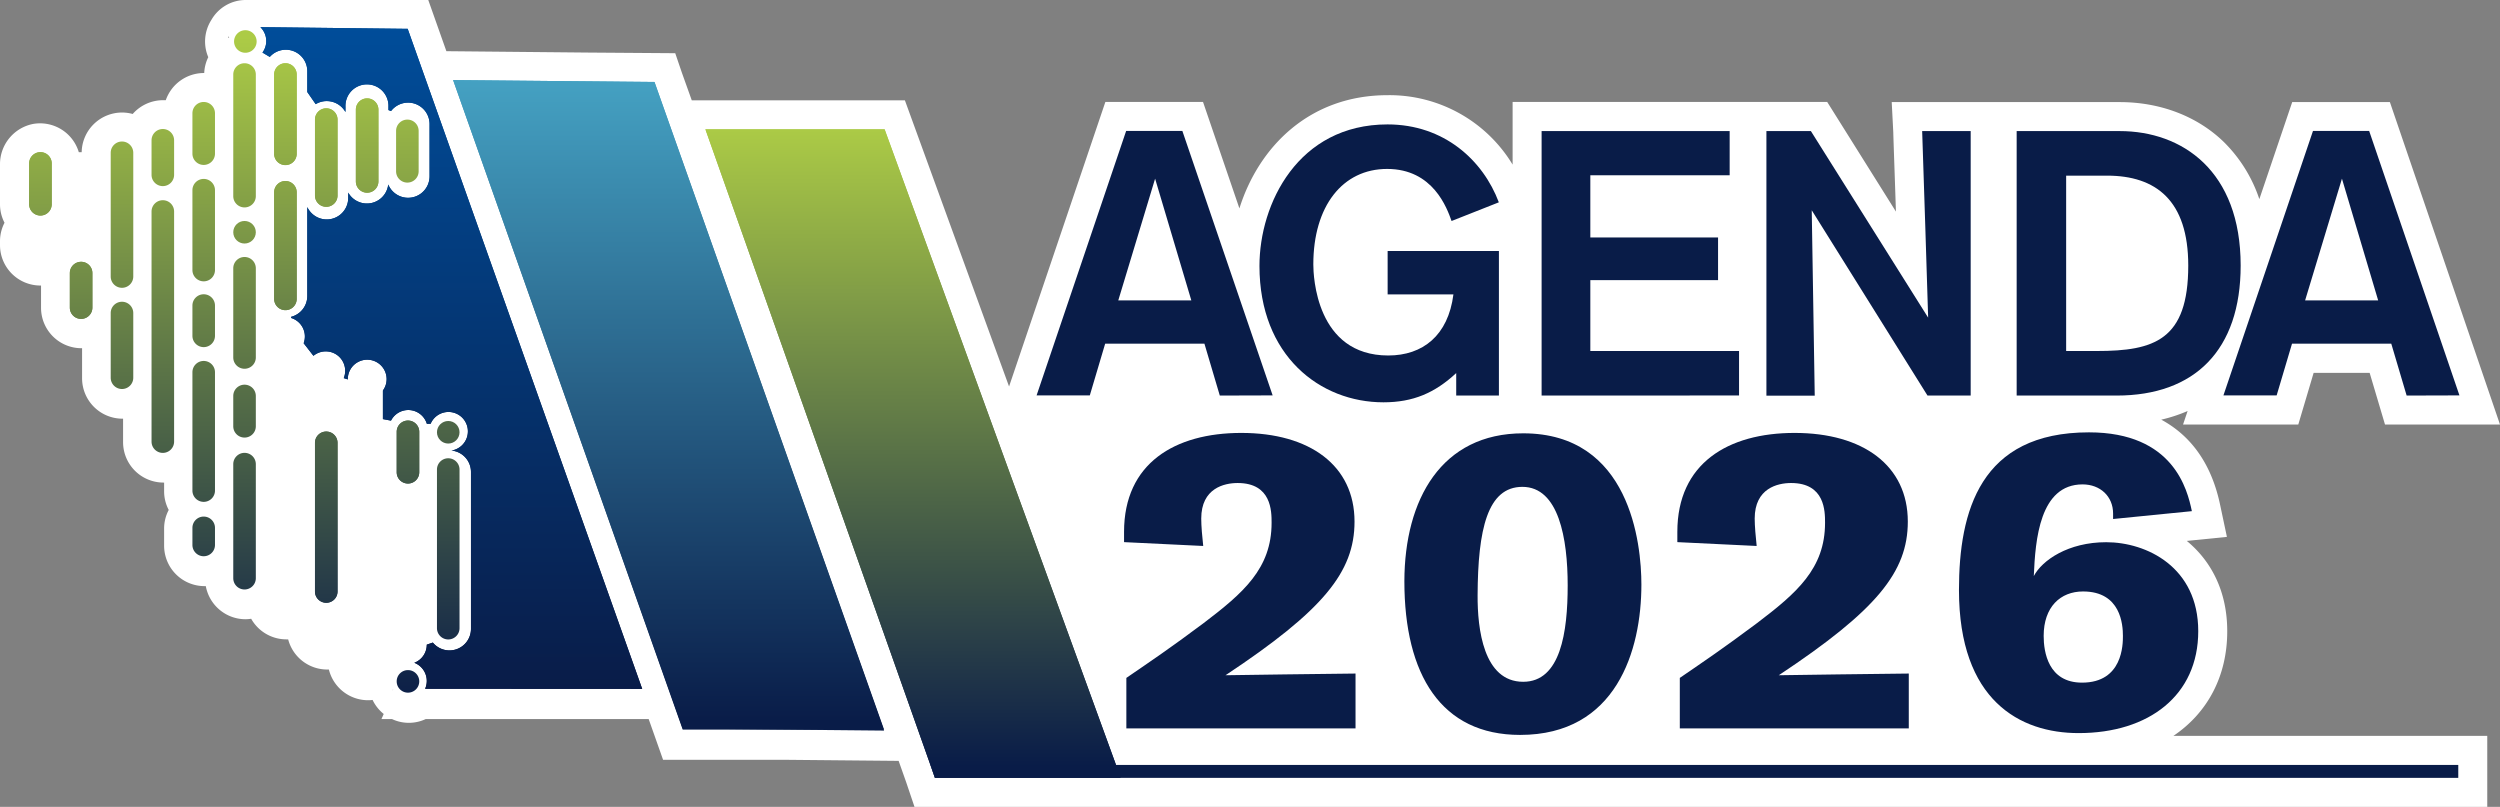
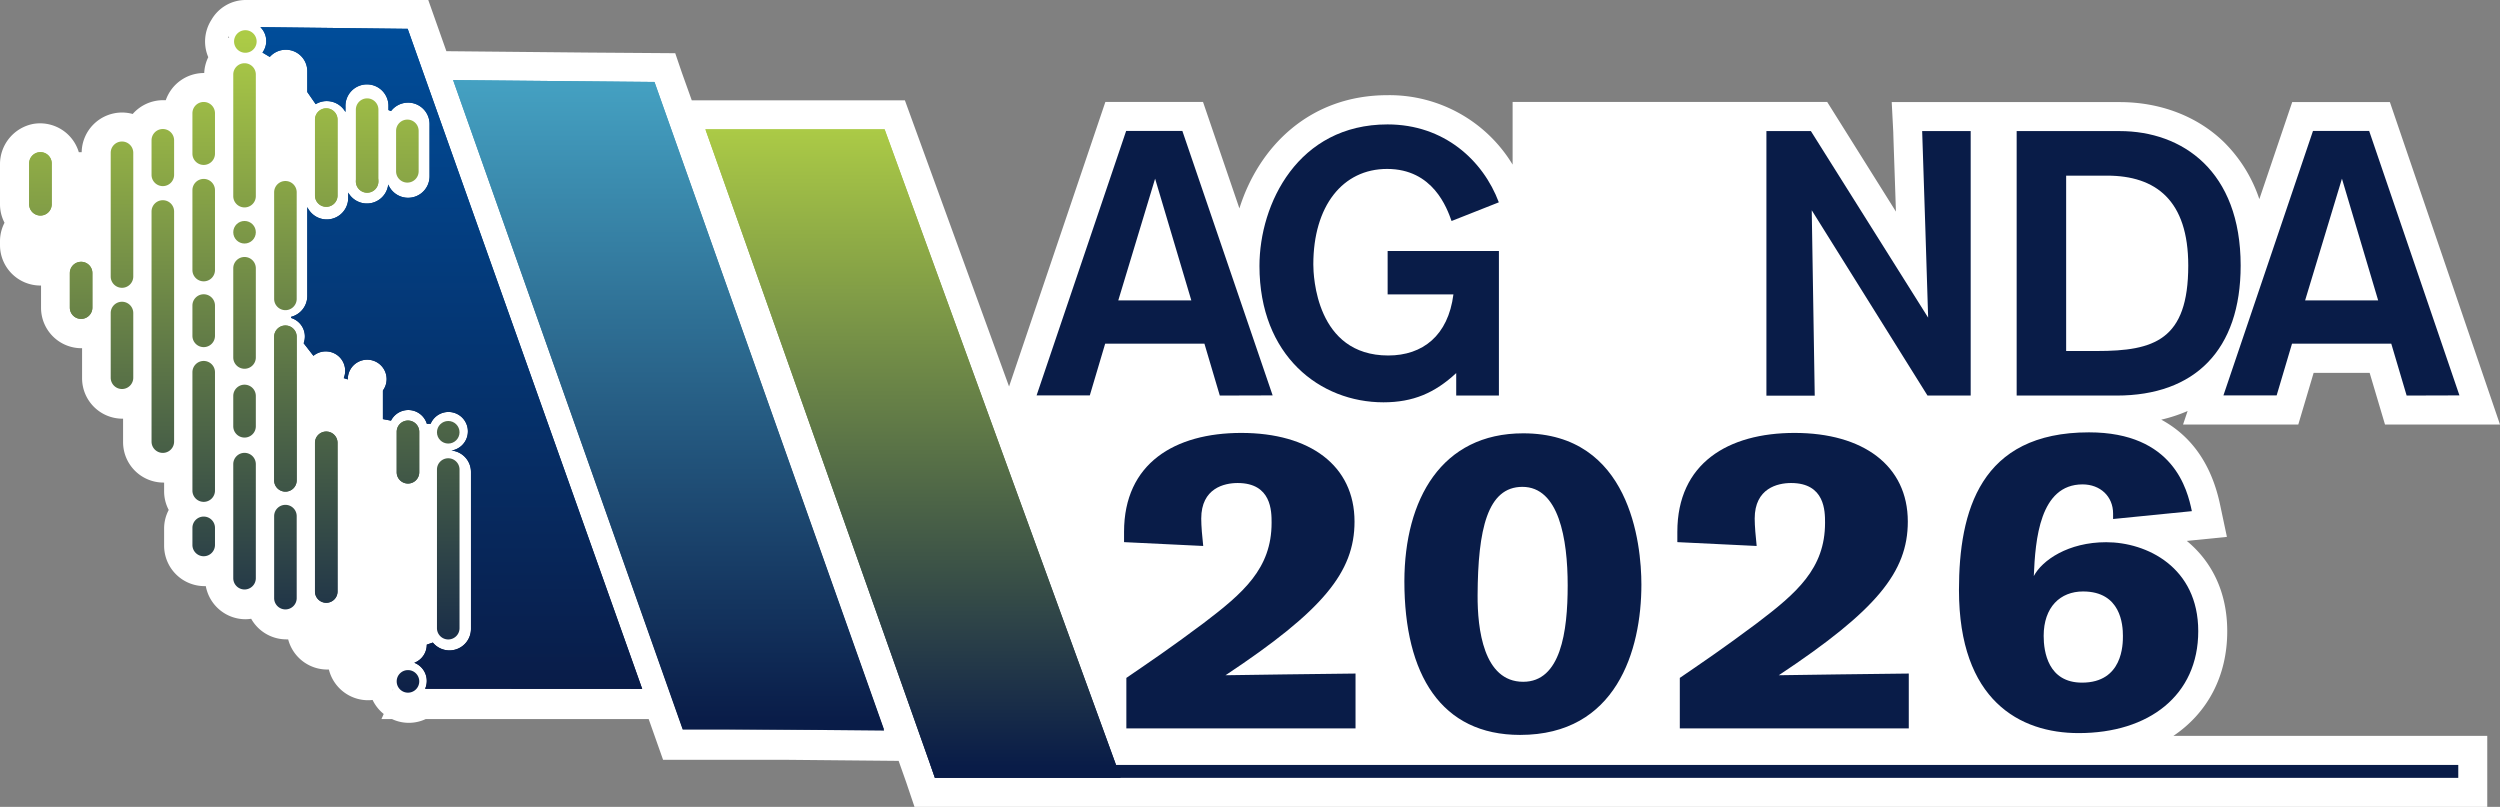
<svg xmlns="http://www.w3.org/2000/svg" xmlns:xlink="http://www.w3.org/1999/xlink" viewBox="0 0 618.3 199.56">
  <rect x="0" y="0" width="618.3" height="199.56" fill="#808080" stroke="none" />
  <defs>
    <linearGradient id="ac211b53-2314-4e0e-8958-2918006200ea" x1="225.82" y1="31.18" x2="225.82" y2="189.55" gradientUnits="userSpaceOnUse">
      <stop offset="0" stop-color="#accb46" />
      <stop offset="1" stop-color="#091c48" />
    </linearGradient>
    <linearGradient id="a2322418-a2b9-43ff-aed9-ce7b63102340" x1="165.36" y1="18.59" x2="165.36" y2="179" gradientUnits="userSpaceOnUse">
      <stop offset="0" stop-color="#45a2c3" />
      <stop offset="1" stop-color="#091c48" />
    </linearGradient>
    <linearGradient id="b6b7b315-6b77-4d45-8985-1e7839d59ff4" x1="9.96" y1="9.15" x2="9.96" y2="174.89" xlink:href="#ac211b53-2314-4e0e-8958-2918006200ea" />
    <linearGradient id="a42eb794-ae3a-41eb-8942-430e2c17e748" x1="20.06" y1="9.15" x2="20.06" y2="174.89" xlink:href="#ac211b53-2314-4e0e-8958-2918006200ea" />
    <linearGradient id="a2a7765f-6a37-4a45-94ab-3854fca01d60" x1="60.48" y1="9.15" x2="60.48" y2="174.89" xlink:href="#ac211b53-2314-4e0e-8958-2918006200ea" />
    <linearGradient id="a07bdbfb-03cc-43c3-9bb7-13d7f8405a33" x1="40.27" y1="9.15" x2="40.27" y2="174.89" xlink:href="#ac211b53-2314-4e0e-8958-2918006200ea" />
    <linearGradient id="b5717ecc-2bd1-4fa1-aee1-06646e17eb44" x1="70.59" y1="9.15" x2="70.59" y2="174.89" xlink:href="#ac211b53-2314-4e0e-8958-2918006200ea" />
    <linearGradient id="bcddbeaf-808b-4a27-a0a3-5d5616b45a20" x1="80.69" y1="9.15" x2="80.69" y2="174.89" xlink:href="#ac211b53-2314-4e0e-8958-2918006200ea" />
    <linearGradient id="f58485d1-c5fd-4402-9dce-afb24d2d17b6" x1="40.27" y1="9.15" x2="40.27" y2="174.89" xlink:href="#ac211b53-2314-4e0e-8958-2918006200ea" />
    <linearGradient id="ae72c27f-350e-4a03-bd43-378318148d96" x1="30.17" y1="9.15" x2="30.17" y2="174.89" xlink:href="#ac211b53-2314-4e0e-8958-2918006200ea" />
    <linearGradient id="bdfb3049-a804-4f3a-94d7-c7dd7046516e" x1="30.17" y1="9.15" x2="30.17" y2="174.89" xlink:href="#ac211b53-2314-4e0e-8958-2918006200ea" />
    <linearGradient id="a5b99786-40a2-4ff5-b137-393b3dd77709" x1="60.68" y1="9.15" x2="60.68" y2="174.89" xlink:href="#ac211b53-2314-4e0e-8958-2918006200ea" />
    <linearGradient id="b6ebd4c3-6e4e-4058-a51e-6a14c4929147" x1="100.9" y1="9.15" x2="100.9" y2="174.89" xlink:href="#ac211b53-2314-4e0e-8958-2918006200ea" />
    <linearGradient id="b7edb867-b2f8-4898-be34-606f684bad83" x1="90.8" y1="9.15" x2="90.8" y2="174.89" xlink:href="#ac211b53-2314-4e0e-8958-2918006200ea" />
    <linearGradient id="e1a10fcc-073e-4b25-9c51-0ab339ecbb58" x1="50.38" y1="9.15" x2="50.38" y2="174.89" xlink:href="#ac211b53-2314-4e0e-8958-2918006200ea" />
    <linearGradient id="bd6dd343-c952-4eba-808c-f1a5332c7bc7" x1="100.75" y1="9.15" x2="100.75" y2="174.89" xlink:href="#ac211b53-2314-4e0e-8958-2918006200ea" />
    <linearGradient id="eb86f305-d708-4003-81e6-b5dc8b3a44ae" x1="100.9" y1="9.15" x2="100.9" y2="174.89" xlink:href="#ac211b53-2314-4e0e-8958-2918006200ea" />
    <linearGradient id="f7f3fb65-ecd2-47db-af5c-24c0e8ce19ac" x1="110.86" y1="9.15" x2="110.86" y2="174.89" xlink:href="#ac211b53-2314-4e0e-8958-2918006200ea" />
    <linearGradient id="b5e874a0-3ebe-45b0-b1a0-a9750fe6b0cd" x1="110.86" y1="9.15" x2="110.86" y2="174.89" xlink:href="#ac211b53-2314-4e0e-8958-2918006200ea" />
    <linearGradient id="a83ae1fe-574d-46a9-b1a9-efa8fbd6e426" x1="111.61" y1="6.01" x2="111.61" y2="170.83" gradientUnits="userSpaceOnUse">
      <stop offset="0" stop-color="#004d9a" />
      <stop offset="1" stop-color="#091c48" />
    </linearGradient>
    <linearGradient id="eaa10bec-7bb8-4325-aad3-17885f0bd084" x1="165.36" y1="18.59" x2="165.36" y2="178.76" xlink:href="#a2322418-a2b9-43ff-aed9-ce7b63102340" />
  </defs>
  <title>logo_banner_agenda_2026</title>
  <g id="a10d9f6e-d764-44a6-815a-4f5277744d24" data-name="Capa 2">
    <g id="a0b48db4-218c-4a28-ba24-efcbdd96050c" data-name="Diseño">
      <path d="M550.84,156.12c0-10-4.05-17.44-10-22.34l9.92-1L549.11,125c-2.32-11.21-8-17.65-14.59-21.21a37.45,37.45,0,0,0,6.52-2.14L539.91,105h28.5l3.8-12.79h13.85l3.8,12.79H618.3L591.07,25.25H566.91l-8.13,24A35.73,35.73,0,0,0,550,35.12c-6.56-6.37-15.71-9.87-25.76-9.87H475.41l-7.55,0,.39,7.55c0,.81.32,9.2.65,19.53l-17-27.12H374.1v15.5a35.62,35.62,0,0,0-30.91-17.17c-19.36,0-31.88,12.8-36.66,28l-9-26.33H273.38L249.56,95.59,223.8,24.82H171.09L168.65,18,167,13.16,145.27,13l-34.87-.34L105.92,0H60.76a9.78,9.78,0,0,0-8.49,4.94h0a9.91,9.91,0,0,0-.76,9.2,9.77,9.77,0,0,0-1,3.92h-.16A10,10,0,0,0,41,24.78c-.23,0-.46,0-.7,0a10,10,0,0,0-7.48,3.41,9.86,9.86,0,0,0-2.62-.36,10,10,0,0,0-10,9.81h-.16l-.55,0a10,10,0,0,0-11.23-7A10.14,10.14,0,0,0,0,40.69v9.83a9.9,9.9,0,0,0,1.12,4.57A9.94,9.94,0,0,0,0,59.67v.95a10,10,0,0,0,10,10h.15v5.5a10,10,0,0,0,10,10h.15v7.43a10,10,0,0,0,10,10h.14v5.8a10,10,0,0,0,10,10h.15v2.16a9.83,9.83,0,0,0,1.14,4.61,9.8,9.8,0,0,0-1.14,4.61v4.23a10,10,0,0,0,10,10l.31,0a10,10,0,0,0,9.79,8.19,9.62,9.62,0,0,0,1.43-.12,10,10,0,0,0,8.68,5.1c.16,0,.31,0,.47,0a10,10,0,0,0,9.63,7.46l.44,0a10,10,0,0,0,9.67,7.59,8.72,8.72,0,0,0,1.14-.07,10,10,0,0,0,2.75,3.47l-.56,1.26h2.61a9.79,9.79,0,0,0,8.33,0h55.15l3.56,10.07h29.93l28.33.27,1.84,5.2,2.18,6.46H615.15V182H537.52C545.91,176.35,550.84,167.3,550.84,156.12ZM56.69,9.23l-.3.13A3,3,0,0,1,56.5,9ZM97.1,170.64l.16-.14-.11.24S97.12,170.67,97.1,170.64Z" fill="#fff" />
      <polygon points="277.18 192.39 231.24 192.39 174.46 31.98 218.78 31.98 277.18 192.39" fill="url(#ac211b53-2314-4e0e-8958-2918006200ea)" />
      <path d="M301.68,97.83,297.88,85H273.33l-3.8,12.79H256.37l22.15-65.41h13.9l22.33,65.41Zm-16-53.64L276.57,74.3h18.07Z" fill="#fff" />
      <path d="M360.15,97.83V92.27c-5.28,4.91-10.66,7.23-18,7.23-15.66,0-30.66-11.49-30.66-33.73,0-15.38,9.54-35,31.68-35,14,0,23.63,8.9,27.52,19.27L359,54.66c-1.12-3.15-4.54-12.88-15.94-12.88-11,0-18.25,9.17-18.25,23.62,0,2.78.65,22.52,18.53,22.52,8.52,0,14.82-4.91,16.12-15.11H343.19V62.07h27.52V97.83Z" fill="#fff" />
      <path d="M381.27,97.83V32.42h46.51V43.35H393.32V58.73h31.59V69.29H393.32V86.81H430.1v11Z" fill="#fff" />
      <path d="M476.71,97.83,448.08,52s.74,44.66.74,45.86H436.87V32.42h11l29,46.14s-1.39-44.66-1.48-46.14h12V97.83Z" fill="#fff" />
      <path d="M524.24,32.42c15.47,0,29.92,9.82,29.92,33.26,0,20.94-11.39,32.15-30.66,32.15H498.76V32.42ZM511,86.81h7.59c14.18,0,22.61-2.69,22.61-21.13,0-16.12-8-22.24-20.1-22.24H511Z" fill="#fff" />
      <path d="M595.21,97.83,591.41,85H566.86l-3.8,12.79H549.9l22.15-65.41h13.89l22.33,65.41Zm-16-53.64L570.1,74.3h18.07Z" fill="#fff" />
      <path d="M278,134.08v-2.54c0-16.95,12.55-24.47,29-24.47,16.93,0,28,8.05,28,21.93,0,12.5-7.79,22-31.9,38,0,0,28.74-.42,32.15-.42v13.56H278.57V167.66c6.33-4.34,10.6-7.2,19.12-13.56,9.74-7.41,16.8-13.45,16.8-24.79,0-2.86,0-9.85-8.4-9.85-3.29,0-9,1.27-9,8.79,0,1.81.24,4.56.49,6.78Z" fill="#fff" />
      <path d="M376.72,107.17c26.42,0,29.23,27.23,29.23,37.4,0,16.31-6.21,37.19-30,37.19-19.48,0-28.62-14.84-28.62-38C347.37,123.49,356.51,107.17,376.72,107.17Zm0,61.45c9.26,0,11-12.29,11-23.84s-2.19-24.37-11.2-24.37c-8.65,0-11,10.49-11.08,26.81C365.4,155.48,366.86,168.62,376.72,168.62Z" fill="#fff" />
      <path d="M414.84,134.08v-2.54c0-16.95,12.54-24.47,29-24.47,16.92,0,28,8.05,28,21.93,0,12.5-7.8,22-31.91,38,0,0,28.74-.42,32.15-.42v13.56H415.45V167.66c6.33-4.34,10.59-7.2,19.11-13.56,9.75-7.41,16.81-13.45,16.81-24.79,0-2.86,0-9.85-8.4-9.85-3.29,0-9,1.27-9,8.79,0,1.81.25,4.56.49,6.78Z" fill="#fff" />
      <path d="M522.61,128.36V127c0-4.23-3.17-7.2-7.55-7.2-10.6,0-11.69,13.67-12.06,22.67,2.07-3.92,8.52-8.37,17.9-8.37,10,0,22.77,6.15,22.77,22s-12.17,25.21-29.59,25.21c-14.49,0-29.59-8.05-29.59-35.38,0-19.5,5.24-39,32.15-39,20.94,0,24.35,14.2,25.45,19.49Zm-7.68,40.47c10.11,0,10.11-9.53,10.11-11.55,0-2.75-.49-11-9.86-11-5.6,0-9.74,3.82-9.74,11C505.44,161.2,506.53,168.83,514.93,168.83Z" fill="#fff" />
      <polygon points="161.87 20.28 112.06 19.8 168.85 180.2 218.65 180.69 161.87 20.28" fill-rule="evenodd" fill="url(#a2322418-a2b9-43ff-aed9-ce7b63102340)" />
      <path d="M10,37.63a2.79,2.79,0,0,0-2.79,2.79v10.1a2.79,2.79,0,1,0,5.58,0V40.42A2.79,2.79,0,0,0,10,37.63Z" fill-rule="evenodd" fill="url(#b6b7b315-6b77-4d45-8985-1e7839d59ff4)" />
      <path d="M20.06,64.75a2.79,2.79,0,0,0-2.79,2.79v8.54a2.79,2.79,0,0,0,5.58,0V67.54A2.78,2.78,0,0,0,20.06,64.75Z" fill-rule="evenodd" fill="url(#a42eb794-ae3a-41eb-8942-430e2c17e748)" />
      <circle cx="60.48" cy="57.44" r="2.79" fill="url(#a2a7765f-6a37-4a45-94ab-3854fca01d60)" />
      <path d="M40.27,31.91a2.79,2.79,0,0,0-2.79,2.79v8.54a2.79,2.79,0,1,0,5.58,0V34.7A2.78,2.78,0,0,0,40.27,31.91Z" fill-rule="evenodd" fill="url(#a07bdbfb-03cc-43c3-9bb7-13d7f8405a33)" />
      <path d="M67.8,73.92a2.79,2.79,0,1,0,5.58,0V47.56a2.79,2.79,0,1,0-5.58,0Z" fill-rule="evenodd" fill="url(#b5717ecc-2bd1-4fa1-aee1-06646e17eb44)" />
      <path d="M80.69,106.73a2.79,2.79,0,0,0-2.79,2.79v36.77a2.79,2.79,0,0,0,5.58,0V109.52A2.79,2.79,0,0,0,80.69,106.73Z" fill-rule="evenodd" fill="url(#bcddbeaf-808b-4a27-a0a3-5d5616b45a20)" />
      <path d="M40.27,49.52h0a2.79,2.79,0,0,0-2.79,2.79v56.91a2.79,2.79,0,1,0,5.58,0V52.31A2.78,2.78,0,0,0,40.27,49.52Z" fill-rule="evenodd" fill="url(#f58485d1-c5fd-4402-9dce-afb24d2d17b6)" />
      <path d="M30.17,35a2.79,2.79,0,0,0-2.79,2.79v30.6a2.79,2.79,0,1,0,5.58,0V37.75A2.79,2.79,0,0,0,30.17,35Z" fill-rule="evenodd" fill="url(#ae72c27f-350e-4a03-bd43-378318148d96)" />
      <path d="M20.06,44.77a2.79,2.79,0,0,0-2.79,2.79V58.32a2.79,2.79,0,0,0,5.58,0V47.56A2.78,2.78,0,0,0,20.06,44.77Z" fill-rule="evenodd" fill="url(#a42eb794-ae3a-41eb-8942-430e2c17e748)" />
      <path d="M10,56.88a2.79,2.79,0,0,0-2.79,2.79v.95a2.79,2.79,0,1,0,5.58,0v-.95A2.79,2.79,0,0,0,10,56.88Z" fill-rule="evenodd" fill="url(#b6b7b315-6b77-4d45-8985-1e7839d59ff4)" />
      <path d="M30.17,74.63a2.79,2.79,0,0,0-2.79,2.79v16a2.79,2.79,0,0,0,5.58,0v-16A2.79,2.79,0,0,0,30.17,74.63Z" fill-rule="evenodd" fill="url(#bdfb3049-a804-4f3a-94d7-c7dd7046516e)" />
      <path d="M80.69,152.57a2.8,2.8,0,1,0,2.79,2.8A2.79,2.79,0,0,0,80.69,152.57Z" fill-rule="evenodd" fill="url(#bcddbeaf-808b-4a27-a0a3-5d5616b45a20)" />
      <path d="M60.68,7.47a2.79,2.79,0,1,0,2.79,2.79A2.79,2.79,0,0,0,60.68,7.47Z" fill-rule="evenodd" fill="url(#a5b99786-40a2-4ff5-b137-393b3dd77709)" />
-       <path d="M70.59,124.86a2.79,2.79,0,0,0-2.79,2.79v20.28a2.79,2.79,0,1,0,5.58,0V127.65A2.79,2.79,0,0,0,70.59,124.86Z" fill-rule="evenodd" fill="url(#b5717ecc-2bd1-4fa1-aee1-06646e17eb44)" />
      <path d="M100.9,165.73a2.79,2.79,0,0,0,0,5.58h0a2.79,2.79,0,0,0,0-5.58Z" fill-rule="evenodd" fill="url(#b6ebd4c3-6e4e-4058-a51e-6a14c4929147)" />
      <path d="M70.59,40.83A2.79,2.79,0,0,0,73.38,38V18.43a2.79,2.79,0,1,0-5.58,0V38A2.79,2.79,0,0,0,70.59,40.83Z" fill-rule="evenodd" fill="url(#b5717ecc-2bd1-4fa1-aee1-06646e17eb44)" />
      <path d="M83.48,48.36V29.58a2.79,2.79,0,0,0-5.58,0V48.36a2.79,2.79,0,1,0,5.58,0Z" fill-rule="evenodd" fill="url(#bcddbeaf-808b-4a27-a0a3-5d5616b45a20)" />
-       <path d="M93.59,44.87V27.12a2.79,2.79,0,1,0-5.58,0V44.87a2.79,2.79,0,0,0,5.58,0Z" fill-rule="evenodd" fill="url(#b7edb867-b2f8-4898-be34-606f684bad83)" />
+       <path d="M93.59,44.87a2.79,2.79,0,1,0-5.58,0V44.87a2.79,2.79,0,0,0,5.58,0Z" fill-rule="evenodd" fill="url(#b7edb867-b2f8-4898-be34-606f684bad83)" />
      <path d="M80.69,89.27a2.79,2.79,0,0,0-2.79,2.79v8.17a2.79,2.79,0,0,0,5.58,0V92.06A2.79,2.79,0,0,0,80.69,89.27Z" fill-rule="evenodd" fill="url(#bcddbeaf-808b-4a27-a0a3-5d5616b45a20)" />
      <path d="M50.38,25.22A2.79,2.79,0,0,0,47.59,28V38a2.79,2.79,0,0,0,5.58,0V28A2.79,2.79,0,0,0,50.38,25.22Z" fill-rule="evenodd" fill="url(#e1a10fcc-073e-4b25-9c51-0ab339ecbb58)" />
      <path d="M103.54,42.37v-10a2.79,2.79,0,0,0-5.58,0v10a2.79,2.79,0,0,0,5.58,0Z" fill-rule="evenodd" fill="url(#bd6dd343-c952-4eba-808c-f1a5332c7bc7)" />
      <path d="M60.48,15.64a2.79,2.79,0,0,0-2.79,2.79V48.51a2.79,2.79,0,0,0,5.58,0V18.43A2.79,2.79,0,0,0,60.48,15.64Z" fill-rule="evenodd" fill="url(#a2a7765f-6a37-4a45-94ab-3854fca01d60)" />
      <path d="M50.38,89.27a2.79,2.79,0,0,0-2.79,2.79v29.27a2.79,2.79,0,0,0,5.58,0V92.06A2.79,2.79,0,0,0,50.38,89.27Z" fill-rule="evenodd" fill="url(#e1a10fcc-073e-4b25-9c51-0ab339ecbb58)" />
      <path d="M50.38,127.76a2.79,2.79,0,0,0-2.79,2.79v4.23a2.79,2.79,0,0,0,5.58,0v-4.23A2.79,2.79,0,0,0,50.38,127.76Z" fill-rule="evenodd" fill="url(#e1a10fcc-073e-4b25-9c51-0ab339ecbb58)" />
      <path d="M50.38,72.78a2.79,2.79,0,0,0-2.79,2.79v7.49a2.79,2.79,0,0,0,5.58,0V75.57A2.79,2.79,0,0,0,50.38,72.78Z" fill-rule="evenodd" fill="url(#e1a10fcc-073e-4b25-9c51-0ab339ecbb58)" />
      <path d="M50.38,44.25A2.79,2.79,0,0,0,47.59,47V66.79a2.79,2.79,0,1,0,5.58,0V47A2.79,2.79,0,0,0,50.38,44.25Z" fill-rule="evenodd" fill="url(#e1a10fcc-073e-4b25-9c51-0ab339ecbb58)" />
      <path d="M60.48,95.14a2.79,2.79,0,0,0-2.79,2.79v7.5a2.79,2.79,0,1,0,5.58,0v-7.5A2.79,2.79,0,0,0,60.48,95.14Z" fill-rule="evenodd" fill="url(#a2a7765f-6a37-4a45-94ab-3854fca01d60)" />
      <path d="M70.59,80.5a2.79,2.79,0,0,0-2.79,2.79V118.8a2.79,2.79,0,0,0,5.58,0V83.29A2.79,2.79,0,0,0,70.59,80.5Z" fill-rule="evenodd" fill="url(#b5717ecc-2bd1-4fa1-aee1-06646e17eb44)" />
      <path d="M60.48,112a2.79,2.79,0,0,0-2.79,2.79V143a2.79,2.79,0,0,0,5.58,0V114.8A2.79,2.79,0,0,0,60.48,112Z" fill-rule="evenodd" fill="url(#a2a7765f-6a37-4a45-94ab-3854fca01d60)" />
      <path d="M60.48,63.56a2.79,2.79,0,0,0-2.79,2.79V88.41a2.79,2.79,0,0,0,5.58,0V66.35A2.79,2.79,0,0,0,60.48,63.56Z" fill-rule="evenodd" fill="url(#a2a7765f-6a37-4a45-94ab-3854fca01d60)" />
      <path d="M100.9,119.59a2.79,2.79,0,0,0,2.79-2.79v-10a2.79,2.79,0,0,0-5.58,0v10A2.79,2.79,0,0,0,100.9,119.59Z" fill-rule="evenodd" fill="url(#eb86f305-d708-4003-81e6-b5dc8b3a44ae)" />
      <circle cx="110.86" cy="106.91" r="2.79" fill="url(#f7f3fb65-ecd2-47db-af5c-24c0e8ce19ac)" />
      <path d="M98.11,159.52a2.79,2.79,0,1,0,5.58,0V125.79a2.79,2.79,0,1,0-5.58,0Z" fill-rule="evenodd" fill="url(#eb86f305-d708-4003-81e6-b5dc8b3a44ae)" />
      <path d="M108.07,155.36a2.79,2.79,0,1,0,5.58,0v-2.67h0V118.9h0v-2.77a2.79,2.79,0,1,0-5.58,0Z" fill-rule="evenodd" fill="url(#b5e874a0-3ebe-45b0-b1a0-a9750fe6b0cd)" />
      <path d="M90.8,91.2A2.79,2.79,0,0,0,88,94v69a2.79,2.79,0,0,0,5.58,0V113.15h0V94.24h0V94A2.79,2.79,0,0,0,90.8,91.2Z" fill-rule="evenodd" fill="url(#b7edb867-b2f8-4898-be34-606f684bad83)" />
      <path d="M158.83,170.38l-58-163.25L64.39,6.71A4.79,4.79,0,0,1,64.91,13l1.81,1.08A5.31,5.31,0,0,1,76,17.6v5.16l2.08,3A5.25,5.25,0,0,1,80.8,25a5.33,5.33,0,0,1,4.64,2.71V26.42a5.32,5.32,0,1,1,10.63,0v.8l.64.25a5.31,5.31,0,0,1,9.53,3.23V43.63a5.31,5.31,0,0,1-10.22,2,5.31,5.31,0,0,1-9.9,2V48.9A5.31,5.31,0,0,1,76,51.21v22a5.32,5.32,0,0,1-4,5.15v.28a4.79,4.79,0,0,1,3.1,6.25L77.52,88a4.8,4.8,0,0,1,7.85,3.71,4.89,4.89,0,0,1-.35,1.8l1,.33v-.08a4.8,4.8,0,0,1,9.6,0,4.74,4.74,0,0,1-.92,2.82v7.07l2,.38a4.8,4.8,0,0,1,8.87.78l.93,0a4.8,4.8,0,1,1,5.15,6.62,5.32,5.32,0,0,1,4.83,5.29v38.83a5.32,5.32,0,0,1-9.43,3.37l-1.5.52v0a4.79,4.79,0,0,1-3.08,4.48,4.81,4.81,0,0,1,2.67,6.43Z" fill-rule="evenodd" fill="url(#a83ae1fe-574d-46a9-b1a9-efa8fbd6e426)" />
      <polygon points="607.98 189.19 230.13 189.19 231.21 192.38 607.98 192.38 607.98 189.19" fill="#fff" />
      <path d="M301.68,97.83,297.88,85H273.33l-3.8,12.79H256.37l22.15-65.41h13.9l22.33,65.41Zm-16-53.64L276.57,74.3h18.07Z" fill="#091c48" />
      <path d="M360.15,97.83V92.27c-5.28,4.91-10.66,7.23-18,7.23-15.66,0-30.66-11.49-30.66-33.73,0-15.38,9.54-35,31.68-35,14,0,23.63,8.9,27.52,19.27L359,54.66c-1.12-3.15-4.54-12.88-15.94-12.88-11,0-18.25,9.17-18.25,23.62,0,2.78.65,22.52,18.53,22.52,8.52,0,14.82-4.91,16.12-15.11H343.19V62.07h27.52V97.83Z" fill="#091c48" />
-       <path d="M381.27,97.83V32.42h46.51V43.35H393.32V58.73h31.59V69.29H393.32V86.81H430.1v11Z" fill="#091c48" />
      <path d="M476.71,97.83,448.08,52s.74,44.66.74,45.86H436.87V32.42h11l29,46.14s-1.39-44.66-1.48-46.14h12V97.83Z" fill="#091c48" />
      <path d="M524.24,32.42c15.47,0,29.92,9.82,29.92,33.26,0,20.94-11.39,32.15-30.66,32.15H498.76V32.42ZM511,86.81h7.59c14.18,0,22.61-2.69,22.61-21.13,0-16.12-8-22.24-20.1-22.24H511Z" fill="#091c48" />
      <path d="M595.21,97.83,591.41,85H566.86l-3.8,12.79H549.9l22.15-65.41h13.89l22.33,65.41Zm-16-53.64L570.1,74.3h18.07Z" fill="#091c48" />
      <path d="M278,134.08v-2.54c0-16.95,12.55-24.47,29-24.47,16.93,0,28,8.05,28,21.93,0,12.5-7.79,22-31.9,38,0,0,28.74-.42,32.15-.42v13.56H278.57V167.66c6.33-4.34,10.6-7.2,19.12-13.56,9.74-7.41,16.8-13.45,16.8-24.79,0-2.86,0-9.85-8.4-9.85-3.29,0-9,1.27-9,8.79,0,1.81.24,4.56.49,6.78Z" fill="#091c48" />
      <path d="M376.72,107.17c26.42,0,29.23,27.23,29.23,37.4,0,16.31-6.21,37.19-30,37.19-19.48,0-28.62-14.84-28.62-38C347.37,123.49,356.51,107.17,376.72,107.17Zm0,61.45c9.26,0,11-12.29,11-23.84s-2.19-24.37-11.2-24.37c-8.65,0-11,10.49-11.08,26.81C365.4,155.48,366.86,168.62,376.72,168.62Z" fill="#091c48" />
      <path d="M414.84,134.08v-2.54c0-16.95,12.54-24.47,29-24.47,16.92,0,28,8.05,28,21.93,0,12.5-7.8,22-31.91,38,0,0,28.74-.42,32.15-.42v13.56H415.45V167.66c6.33-4.34,10.59-7.2,19.11-13.56,9.75-7.41,16.81-13.45,16.81-24.79,0-2.86,0-9.85-8.4-9.85-3.29,0-9,1.27-9,8.79,0,1.81.25,4.56.49,6.78Z" fill="#091c48" />
      <path d="M522.61,128.36V127c0-4.23-3.17-7.2-7.55-7.2-10.6,0-11.69,13.67-12.06,22.67,2.07-3.92,8.52-8.37,17.9-8.37,10,0,22.77,6.15,22.77,22s-12.17,25.21-29.59,25.21c-14.49,0-29.59-8.05-29.59-35.38,0-19.5,5.24-39,32.15-39,20.94,0,24.35,14.2,25.45,19.49Zm-7.68,40.47c10.11,0,10.11-9.53,10.11-11.55,0-2.75-.49-11-9.86-11-5.6,0-9.74,3.82-9.74,11C505.44,161.2,506.53,168.83,514.93,168.83Z" fill="#091c48" />
      <polygon points="161.87 20.28 112.06 19.8 168.85 180.45 218.65 180.45 161.87 20.28" fill-rule="evenodd" fill="url(#eaa10bec-7bb8-4325-aad3-17885f0bd084)" />
      <path d="M10,37.63a2.79,2.79,0,0,0-2.79,2.79v10.1a2.79,2.79,0,1,0,5.58,0V40.42A2.79,2.79,0,0,0,10,37.63Z" fill-rule="evenodd" fill="url(#b6b7b315-6b77-4d45-8985-1e7839d59ff4)" />
      <path d="M20.06,64.75a2.79,2.79,0,0,0-2.79,2.79v8.54a2.79,2.79,0,0,0,5.58,0V67.54A2.78,2.78,0,0,0,20.06,64.75Z" fill-rule="evenodd" fill="url(#a42eb794-ae3a-41eb-8942-430e2c17e748)" />
      <circle cx="60.48" cy="57.44" r="2.79" fill="url(#a2a7765f-6a37-4a45-94ab-3854fca01d60)" />
      <path d="M40.27,31.91a2.79,2.79,0,0,0-2.79,2.79v8.54a2.79,2.79,0,1,0,5.58,0V34.7A2.78,2.78,0,0,0,40.27,31.91Z" fill-rule="evenodd" fill="url(#a07bdbfb-03cc-43c3-9bb7-13d7f8405a33)" />
      <path d="M67.8,73.92a2.79,2.79,0,1,0,5.58,0V47.56a2.79,2.79,0,1,0-5.58,0Z" fill-rule="evenodd" fill="url(#b5717ecc-2bd1-4fa1-aee1-06646e17eb44)" />
      <path d="M80.69,106.73a2.79,2.79,0,0,0-2.79,2.79v36.77a2.79,2.79,0,0,0,5.58,0V109.52A2.79,2.79,0,0,0,80.69,106.73Z" fill-rule="evenodd" fill="url(#bcddbeaf-808b-4a27-a0a3-5d5616b45a20)" />
      <path d="M40.27,49.52h0a2.79,2.79,0,0,0-2.79,2.79v56.91a2.79,2.79,0,1,0,5.58,0V52.31A2.78,2.78,0,0,0,40.27,49.52Z" fill-rule="evenodd" fill="url(#f58485d1-c5fd-4402-9dce-afb24d2d17b6)" />
-       <path d="M30.17,35a2.79,2.79,0,0,0-2.79,2.79v30.6a2.79,2.79,0,1,0,5.58,0V37.75A2.79,2.79,0,0,0,30.17,35Z" fill-rule="evenodd" fill="url(#ae72c27f-350e-4a03-bd43-378318148d96)" />
      <path d="M20.06,44.77a2.79,2.79,0,0,0-2.79,2.79V58.32a2.79,2.79,0,0,0,5.58,0V47.56A2.78,2.78,0,0,0,20.06,44.77Z" fill-rule="evenodd" fill="url(#a42eb794-ae3a-41eb-8942-430e2c17e748)" />
      <path d="M10,56.88a2.79,2.79,0,0,0-2.79,2.79v.95a2.79,2.79,0,1,0,5.58,0v-.95A2.79,2.79,0,0,0,10,56.88Z" fill-rule="evenodd" fill="url(#b6b7b315-6b77-4d45-8985-1e7839d59ff4)" />
      <path d="M30.17,74.63a2.79,2.79,0,0,0-2.79,2.79v16a2.79,2.79,0,0,0,5.58,0v-16A2.79,2.79,0,0,0,30.17,74.63Z" fill-rule="evenodd" fill="url(#bdfb3049-a804-4f3a-94d7-c7dd7046516e)" />
      <path d="M80.69,152.57a2.8,2.8,0,1,0,2.79,2.8A2.79,2.79,0,0,0,80.69,152.57Z" fill-rule="evenodd" fill="url(#bcddbeaf-808b-4a27-a0a3-5d5616b45a20)" />
      <path d="M60.68,7.47a2.79,2.79,0,1,0,2.79,2.79A2.79,2.79,0,0,0,60.68,7.47Z" fill-rule="evenodd" fill="url(#a5b99786-40a2-4ff5-b137-393b3dd77709)" />
      <path d="M70.59,124.86a2.79,2.79,0,0,0-2.79,2.79v20.28a2.79,2.79,0,1,0,5.58,0V127.65A2.79,2.79,0,0,0,70.59,124.86Z" fill-rule="evenodd" fill="url(#b5717ecc-2bd1-4fa1-aee1-06646e17eb44)" />
      <path d="M100.9,165.73a2.79,2.79,0,0,0,0,5.58h0a2.79,2.79,0,0,0,0-5.58Z" fill-rule="evenodd" fill="url(#b6ebd4c3-6e4e-4058-a51e-6a14c4929147)" />
      <path d="M70.59,40.83A2.79,2.79,0,0,0,73.38,38V18.43a2.79,2.79,0,1,0-5.58,0V38A2.79,2.79,0,0,0,70.59,40.83Z" fill-rule="evenodd" fill="url(#b5717ecc-2bd1-4fa1-aee1-06646e17eb44)" />
      <path d="M83.48,48.36V29.58a2.79,2.79,0,0,0-5.58,0V48.36a2.79,2.79,0,1,0,5.58,0Z" fill-rule="evenodd" fill="url(#bcddbeaf-808b-4a27-a0a3-5d5616b45a20)" />
      <path d="M93.59,44.87V27.12a2.79,2.79,0,1,0-5.58,0V44.87a2.79,2.79,0,0,0,5.58,0Z" fill-rule="evenodd" fill="url(#b7edb867-b2f8-4898-be34-606f684bad83)" />
      <path d="M80.69,89.27a2.79,2.79,0,0,0-2.79,2.79v8.17a2.79,2.79,0,0,0,5.58,0V92.06A2.79,2.79,0,0,0,80.69,89.27Z" fill-rule="evenodd" fill="url(#bcddbeaf-808b-4a27-a0a3-5d5616b45a20)" />
      <path d="M50.38,25.22A2.79,2.79,0,0,0,47.59,28V38a2.79,2.79,0,0,0,5.58,0V28A2.79,2.79,0,0,0,50.38,25.22Z" fill-rule="evenodd" fill="url(#e1a10fcc-073e-4b25-9c51-0ab339ecbb58)" />
      <path d="M103.54,42.37v-10a2.79,2.79,0,0,0-5.58,0v10a2.79,2.79,0,0,0,5.58,0Z" fill-rule="evenodd" fill="url(#bd6dd343-c952-4eba-808c-f1a5332c7bc7)" />
      <path d="M60.48,15.64a2.79,2.79,0,0,0-2.79,2.79V48.51a2.79,2.79,0,0,0,5.58,0V18.43A2.79,2.79,0,0,0,60.48,15.64Z" fill-rule="evenodd" fill="url(#a2a7765f-6a37-4a45-94ab-3854fca01d60)" />
      <path d="M50.38,89.27a2.79,2.79,0,0,0-2.79,2.79v29.27a2.79,2.79,0,0,0,5.58,0V92.06A2.79,2.79,0,0,0,50.38,89.27Z" fill-rule="evenodd" fill="url(#e1a10fcc-073e-4b25-9c51-0ab339ecbb58)" />
      <path d="M50.38,127.76a2.79,2.79,0,0,0-2.79,2.79v4.23a2.79,2.79,0,0,0,5.58,0v-4.23A2.79,2.79,0,0,0,50.38,127.76Z" fill-rule="evenodd" fill="url(#e1a10fcc-073e-4b25-9c51-0ab339ecbb58)" />
      <path d="M50.38,72.78a2.79,2.79,0,0,0-2.79,2.79v7.49a2.79,2.79,0,0,0,5.58,0V75.57A2.79,2.79,0,0,0,50.38,72.78Z" fill-rule="evenodd" fill="url(#e1a10fcc-073e-4b25-9c51-0ab339ecbb58)" />
      <path d="M50.38,44.25A2.79,2.79,0,0,0,47.59,47V66.79a2.79,2.79,0,1,0,5.58,0V47A2.79,2.79,0,0,0,50.38,44.25Z" fill-rule="evenodd" fill="url(#e1a10fcc-073e-4b25-9c51-0ab339ecbb58)" />
      <path d="M60.48,95.14a2.79,2.79,0,0,0-2.79,2.79v7.5a2.79,2.79,0,1,0,5.58,0v-7.5A2.79,2.79,0,0,0,60.48,95.14Z" fill-rule="evenodd" fill="url(#a2a7765f-6a37-4a45-94ab-3854fca01d60)" />
      <path d="M70.59,80.5a2.79,2.79,0,0,0-2.79,2.79V118.8a2.79,2.79,0,0,0,5.58,0V83.29A2.79,2.79,0,0,0,70.59,80.5Z" fill-rule="evenodd" fill="url(#b5717ecc-2bd1-4fa1-aee1-06646e17eb44)" />
      <path d="M60.48,112a2.79,2.79,0,0,0-2.79,2.79V143a2.79,2.79,0,0,0,5.58,0V114.8A2.79,2.79,0,0,0,60.48,112Z" fill-rule="evenodd" fill="url(#a2a7765f-6a37-4a45-94ab-3854fca01d60)" />
      <path d="M60.48,63.56a2.79,2.79,0,0,0-2.79,2.79V88.41a2.79,2.79,0,0,0,5.58,0V66.35A2.79,2.79,0,0,0,60.48,63.56Z" fill-rule="evenodd" fill="url(#a2a7765f-6a37-4a45-94ab-3854fca01d60)" />
      <path d="M100.9,119.59a2.79,2.79,0,0,0,2.79-2.79v-10a2.79,2.79,0,0,0-5.58,0v10A2.79,2.79,0,0,0,100.9,119.59Z" fill-rule="evenodd" fill="url(#eb86f305-d708-4003-81e6-b5dc8b3a44ae)" />
      <circle cx="110.86" cy="106.91" r="2.79" fill="url(#f7f3fb65-ecd2-47db-af5c-24c0e8ce19ac)" />
-       <path d="M98.11,159.52a2.79,2.79,0,1,0,5.58,0V125.79a2.79,2.79,0,1,0-5.58,0Z" fill-rule="evenodd" fill="url(#eb86f305-d708-4003-81e6-b5dc8b3a44ae)" />
      <path d="M108.07,155.36a2.79,2.79,0,1,0,5.58,0v-2.67h0V118.9h0v-2.77a2.79,2.79,0,1,0-5.58,0Z" fill-rule="evenodd" fill="url(#b5e874a0-3ebe-45b0-b1a0-a9750fe6b0cd)" />
      <path d="M90.8,91.2A2.79,2.79,0,0,0,88,94v69a2.79,2.79,0,0,0,5.58,0V113.15h0V94.24h0V94A2.79,2.79,0,0,0,90.8,91.2Z" fill-rule="evenodd" fill="url(#b7edb867-b2f8-4898-be34-606f684bad83)" />
      <path d="M158.83,170.38l-58-163.25L64.39,6.71A4.79,4.79,0,0,1,64.91,13l1.81,1.08A5.31,5.31,0,0,1,76,17.6v5.16l2.08,3A5.25,5.25,0,0,1,80.8,25a5.33,5.33,0,0,1,4.64,2.71V26.42a5.32,5.32,0,1,1,10.63,0v.8l.64.25a5.31,5.31,0,0,1,9.53,3.23V43.63a5.31,5.31,0,0,1-10.22,2,5.31,5.31,0,0,1-9.9,2V48.9A5.31,5.31,0,0,1,76,51.21v22a5.32,5.32,0,0,1-4,5.15v.28a4.79,4.79,0,0,1,3.1,6.25L77.52,88a4.8,4.8,0,0,1,7.85,3.71,4.89,4.89,0,0,1-.35,1.8l1,.33v-.08a4.8,4.8,0,0,1,9.6,0,4.74,4.74,0,0,1-.92,2.82v7.07l2,.38a4.8,4.8,0,0,1,8.87.78l.93,0a4.8,4.8,0,1,1,5.15,6.62,5.32,5.32,0,0,1,4.83,5.29v38.83a5.32,5.32,0,0,1-9.43,3.37l-1.5.52v0a4.79,4.79,0,0,1-3.08,4.48,4.81,4.81,0,0,1,2.67,6.43Z" fill-rule="evenodd" fill="url(#a83ae1fe-574d-46a9-b1a9-efa8fbd6e426)" />
      <polygon points="607.98 189.19 230.13 189.19 231.21 192.38 607.98 192.38 607.98 189.19" fill="#091c48" />
      <polygon points="277.18 192.39 231.24 192.39 174.46 31.98 218.78 31.98 277.18 192.39" fill="url(#ac211b53-2314-4e0e-8958-2918006200ea)" />
    </g>
  </g>
</svg>